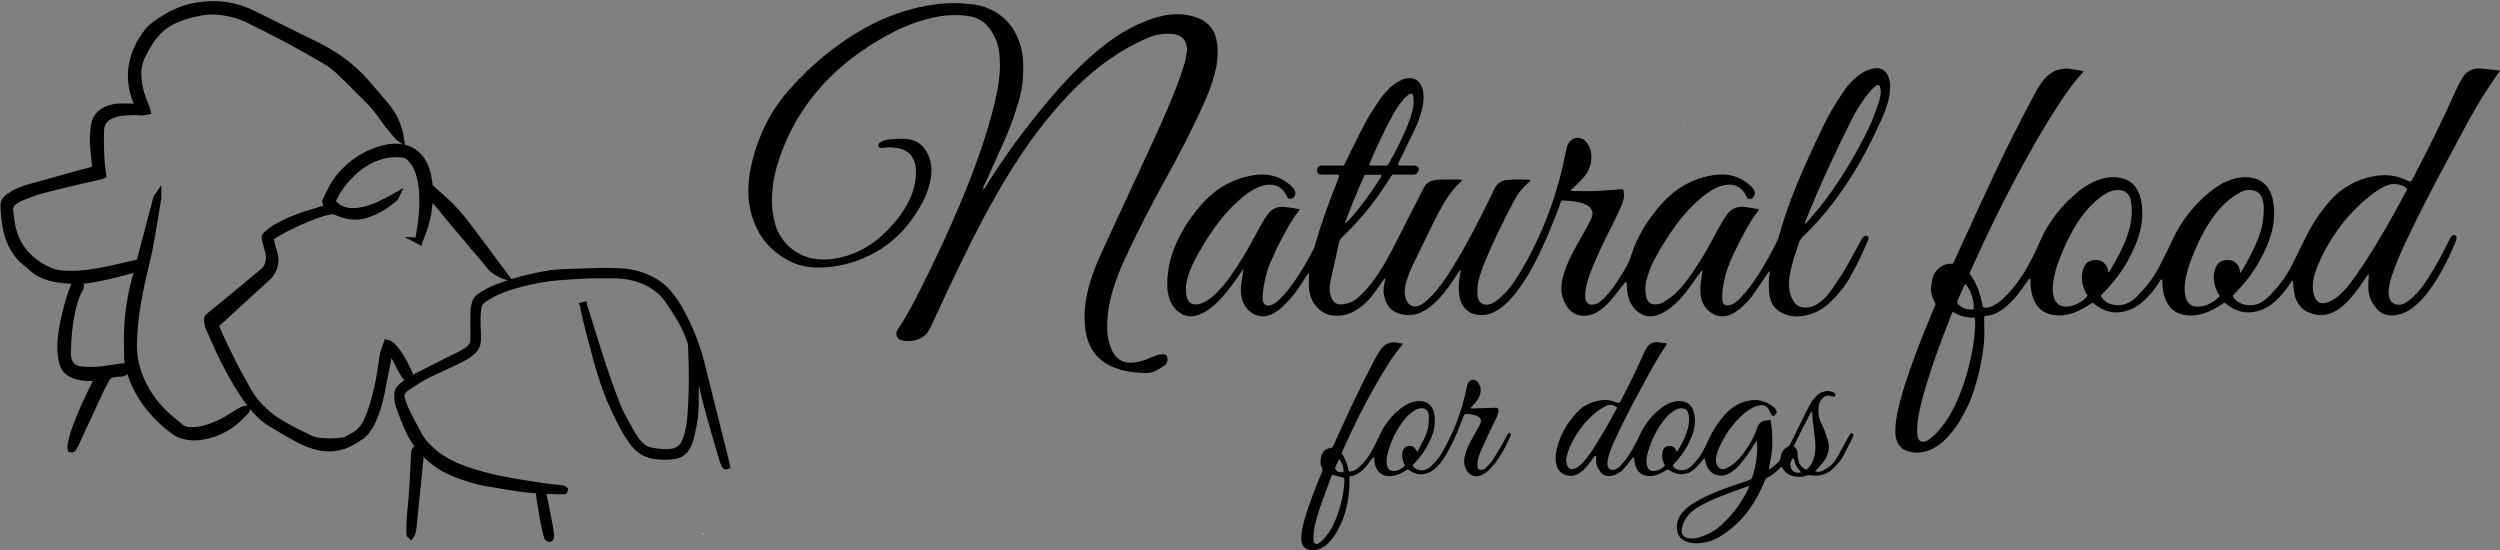
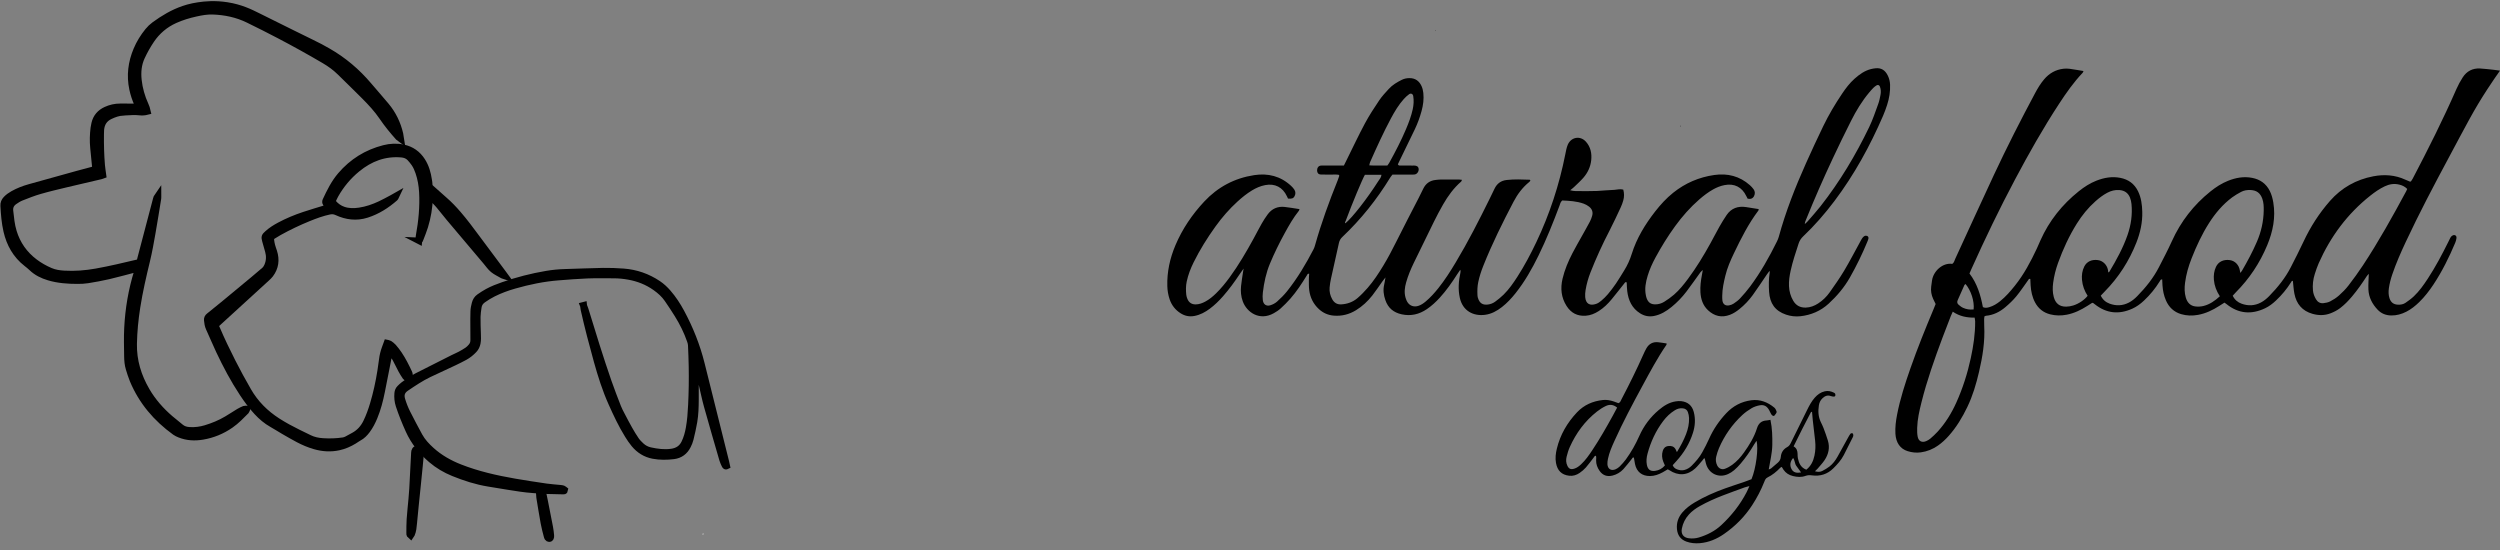
<svg xmlns="http://www.w3.org/2000/svg" version="1.1" id="Layer_1_xA0_Image_1_" x="0px" y="0px" viewBox="0 0 2165.8 476.69" style="enable-background:new 0 0 2165.8 476.69;" xml:space="preserve">
  <rect x="0" y="0" width="2165.8" height="476.69" fill="#808080" stroke="none" />
  <style type="text/css">
	.st0{fill-rule:evenodd;clip-rule:evenodd;stroke:#000000;stroke-width:6;stroke-miterlimit:10;}
	.st1{fill-rule:evenodd;clip-rule:evenodd;}
	.st2{fill-rule:evenodd;clip-rule:evenodd;fill:#FFFFFF;}
</style>
  <g>
    <path class="st0" d="M196.53,4.9c12,1.86,20.32,6.04,26.96,9.35c52.67,26.28,49.34,24,60.48,30.37   c13.49,7.71,25.17,17.61,35.21,29.47c5,5.91,10.16,11.7,15.12,17.65c5.96,7.14,9.91,15.31,12.02,24.36c0.26,1.13,0.38,2.3,0.65,4   c-0.82-0.61-1.26-0.84-1.57-1.18c-5.01-5.62-9.8-11.42-14.03-17.67c-4.48-6.62-9.94-12.44-15.54-18.09   c-6.89-6.95-13.96-13.73-20.92-20.61c-4.16-4.11-8.83-7.5-13.87-10.46c-12.79-7.52-25.77-14.71-38.91-21.59   c-8.95-4.69-17.96-9.25-27.05-13.67c-9.71-4.72-20.07-6.89-30.85-7.25c-5-0.17-9.84,0.73-14.68,1.8   c-6.21,1.38-12.26,3.19-18.07,5.81c-8.55,3.87-15.44,9.68-20.68,17.46c-3.13,4.65-5.86,9.53-8.22,14.6   c-2.99,6.42-3.59,13.23-2.85,20.19c0.81,7.54,2.88,14.75,6.03,21.65c0.76,1.66,1.36,3.37,1.79,5.36c-2.2,0.57-4.37,0.73-6.41,0.49   c-4.2-0.49-8.36-0.15-12.54,0.06c-0.64,0.03-1.28,0.19-1.92,0.2c-4.08,0.06-7.77,1.47-11.4,3.17c-5.08,2.38-7.59,6.47-8.09,11.91   c-0.13,1.39-0.11,2.79-0.13,4.19c-0.1,8.93,0.12,17.86,0.87,26.76c0.23,2.77,0.71,5.52,1.11,8.47c-0.55,0.2-1.11,0.46-1.69,0.6   c-9.94,2.33-19.89,4.6-29.81,6.98c-7.73,1.86-15.48,3.66-23.11,5.87c-5.46,1.58-10.77,3.68-16.06,5.77   c-2.17,0.86-4.21,2.16-6.13,3.51c-2.83,2-4.17,4.72-3.77,8.35c0.68,6.09,1.23,12.18,3.04,18.09c3.29,10.75,9.41,19.47,18.36,26.24   c4.22,3.2,8.81,5.78,13.66,7.87c3.8,1.64,7.84,2.23,11.94,2.47c9.39,0.56,18.69-0.17,27.94-1.82c12.06-2.16,23.97-5.02,35.89-7.83   c0.52-0.12,1.02-0.3,1.58-0.47c0.71-1.14,0.86-2.43,1.19-3.66c4.49-17.04,8.96-34.08,13.44-51.12c0.24-0.92,0.56-1.81,1.18-2.69   c0,0.65,0.09,1.32-0.01,1.95c-1.64,10.08-3.22,20.17-5,30.22c-1.41,7.93-2.8,15.89-4.7,23.71c-3.24,13.36-6.34,26.75-8.46,40.34   c-1.64,10.53-2.69,21.11-2.89,31.78c-0.28,14.74,3.88,28.21,11.24,40.81c5.37,9.2,12.33,17.07,20.36,24.02   c2.93,2.53,6.05,4.83,8.98,7.37c2.33,2.02,5.03,2.76,8,2.93c4.77,0.28,9.43-0.3,14.01-1.69c6.4-1.94,12.55-4.47,18.31-7.88   c3.61-2.13,7.1-4.47,10.69-6.63c1.46-0.88,3.05-1.56,4.61-2.24c0.42-0.18,0.99-0.03,1.79-0.03c-0.25,0.66-0.29,1.12-0.53,1.37   c-4.24,4.28-8.39,8.64-13.38,12.1c-7.37,5.12-15.46,8.45-24.27,9.93c-6.67,1.12-13.3,0.83-19.68-1.74   c-1.39-0.56-2.79-1.2-3.99-2.06c-16.21-11.72-28.78-26.42-36.5-45.01c-1.32-3.17-2.29-6.48-3.32-9.76   c-1.07-3.42-1.34-6.98-1.4-10.52c-0.12-8.17-0.36-16.37,0.05-24.52c0.82-16.59,3.57-32.9,8.51-48.79c0.22-0.72,0.46-1.43,0.67-2.15   c0.05-0.19,0.01-0.41,0.01-0.66c-0.57-0.59-1.17-0.12-1.75,0.03c-8.01,2.08-15.98,4.31-24.03,6.2c-5.96,1.4-12,2.45-18.04,3.44   c-2.85,0.47-5.79,0.58-8.69,0.58c-8.41,0.01-16.76-0.57-24.89-2.98c-5.53-1.64-10.61-4.1-14.82-8.17   c-1.39-1.34-2.91-2.56-4.44-3.75c-9.23-7.2-14.58-16.77-17.17-28.03c-1.64-7.16-2.21-14.44-2.61-21.75   c-0.12-2.22,0.62-3.98,2.09-5.54c1.71-1.82,3.74-3.23,5.9-4.45c4.52-2.56,9.33-4.39,14.31-5.79c13.86-3.9,27.73-7.74,41.6-11.57   c4.45-1.23,8.93-2.38,13.39-3.58c0.71-0.19,1.4-0.45,2.15-0.7c0-0.75,0.05-1.37-0.01-1.99c-0.53-5.56-1.1-11.13-1.64-16.69   c-0.55-5.7-0.4-11.39,0.31-17.07c0.16-1.28,0.44-2.54,0.72-3.8c1.26-5.55,4.64-9.35,9.74-11.7c3.86-1.78,7.93-2.68,12.19-2.68   c4.41,0,8.82,0.02,13.23,0.03c0.85,0,1.7,0,2.47,0c0.55-1.12-0.13-1.84-0.47-2.57c-1.93-4.22-3.39-8.59-4.35-13.13   c-2.47-11.64-1.04-22.88,3.55-33.77c2.48-5.89,5.8-11.27,9.83-16.22c1.64-2.01,3.48-3.78,5.58-5.32   c7.77-5.67,15.95-10.55,25.1-13.69c1.29-0.44,2.58-0.85,3.89-1.21c2.96-0.82,5.74-1.38,8.94-1.86l0,0l0,0   C177.67,4.06,186.34,3.32,196.53,4.9z" />
    <path class="st0" d="M362.81,208.33c0.13-1.27,0.18-2.56,0.41-3.82c2.3-12.63,3.58-25.34,2.85-38.19   c-0.33-5.82-1.31-11.53-3.2-17.06c-0.94-2.76-2.06-5.44-3.73-7.83c-1.16-1.67-2.46-3.26-3.86-4.74c-2-2.1-4.51-3.04-7.47-3.3   c-14.67-1.25-27.28,3.6-38.46,12.75c-7.74,6.33-14.05,13.9-18.98,22.61c-0.79,1.4-1.43,2.89-2.14,4.33   c-0.54,1.1-0.34,2.02,0.46,2.95c2.37,2.75,5.21,4.77,8.65,5.96c4.6,1.59,9.3,1.55,14.03,0.86c6.33-0.92,12.31-3.02,18.07-5.71   c3.5-1.63,6.87-3.54,10.3-5.34c0.84-0.44,1.65-0.93,2.97-1.68c-0.34,0.71-0.38,0.98-0.55,1.12c-7.26,6.38-15.26,11.5-24.55,14.46   c-8.88,2.83-17.44,1.69-25.71-2.13c-2.2-1.02-4.23-1.21-6.52-0.73c-6.34,1.35-12.38,3.56-18.35,6c-8.66,3.54-17.1,7.56-25.28,12.1   c-1.78,0.99-3.47,2.16-5.25,3.16c-1.64,0.92-2.2,2.34-2,4.06c0.18,1.6,0.48,3.19,0.89,4.74c0.47,1.76,1.13,3.47,1.68,5.21   c2.25,7.03,1.4,13.59-3.09,19.54c-0.9,1.19-2.03,2.22-3.14,3.24c-13.89,12.71-27.79,25.4-41.69,38.11   c-0.87,0.79-1.71,1.61-2.56,2.42c-0.1,1.34,0.59,2.35,1.04,3.41c4.11,9.7,8.71,19.18,13.46,28.58c4.31,8.54,8.92,16.92,13.69,25.22   c6.31,10.98,14.96,19.6,25.54,26.41c5.71,3.67,11.66,6.88,17.74,9.87c3.28,1.61,6.57,3.19,9.85,4.81   c3.73,1.85,7.73,2.63,11.82,2.89c5.92,0.37,11.83,0.2,17.7-0.69c1.04-0.16,2.08-0.54,3.02-1.01c2.11-1.06,4.16-2.24,6.23-3.38   c4.87-2.69,8.4-6.63,10.83-11.6c2.47-5.03,4.35-10.29,5.96-15.65c2.85-9.48,4.94-19.14,6.48-28.91c0.52-3.29,1.02-6.59,1.41-9.89   c0.41-3.44,1.25-6.75,2.45-9.99c0.48-1.3,0.96-2.6,1.5-4.08c0.63,0.14,1.33,0.11,1.78,0.43c1.23,0.85,2.51,1.72,3.48,2.83   c1.76,2.02,3.42,4.15,4.91,6.38c3.3,4.92,5.96,10.2,8.47,15.56c0.27,0.58,0.61,1.19,0.65,1.8c0.04,0.6-0.12,1.3-0.42,1.81   c-0.63,1.06-2,1.13-2.68,0.12c-1.25-1.87-2.48-3.77-3.54-5.75c-1.78-3.31-3.35-6.74-5.15-10.04c-0.92-1.69-2.11-3.24-3.27-4.78   c-0.42-0.56-1.1-0.92-1.82-1.5c-0.28,0.55-0.56,0.89-0.64,1.27c-2.21,11.17-4.39,22.35-6.61,33.52c-1.51,7.6-3.44,15.08-6.42,22.26   c-1.66,3.98-3.6,7.81-6.19,11.28c-1.95,2.61-4.16,4.91-7.09,6.46c-1.42,0.75-2.7,1.77-4.08,2.6c-4.16,2.53-8.57,4.48-13.35,5.5   c-6.98,1.49-13.89,1.03-20.72-0.96c-4.87-1.42-9.53-3.38-13.99-5.74c-4.27-2.27-8.47-4.68-12.65-7.1   c-3.44-1.99-6.78-4.18-10.25-6.12c-4.94-2.77-9.16-6.38-12.99-10.51c-4.62-4.99-8.63-10.44-12.37-16.1   c-7.79-11.77-14.38-24.21-20.39-36.96c-3.02-6.41-5.72-12.98-8.69-19.42c-1.02-2.21-1.32-4.5-1.56-6.84   c-0.14-1.39,0.29-2.45,1.44-3.36c4.13-3.27,8.22-6.61,12.28-9.96c8.8-7.26,17.58-14.53,26.35-21.82c3.14-2.61,6.24-5.27,9.34-7.93   c1.25-1.07,2.09-2.44,2.74-3.94c1.81-4.22,1.97-8.54,0.74-12.93c-0.84-3-1.77-5.97-2.54-8.99c-0.85-3.36-0.74-3.57,1.78-5.88   c3.11-2.86,6.68-5.06,10.38-7.06c6.83-3.68,13.99-6.61,21.34-9.07c6.21-2.07,12.51-3.9,18.77-5.83c0.91-0.28,1.81-0.55,2.87-0.87   c-0.98-1.34-1.87-2.53-2.72-3.76c-0.46-0.66-0.5-1.38-0.14-2.14c3.59-7.71,7.33-15.33,12.92-21.86   c10.02-11.72,22.52-19.48,37.44-23.3c5.48-1.4,11.04-1.68,16.62-0.49c6.99,1.49,12.36,5.3,16.2,11.3   c3.2,4.99,4.77,10.54,5.64,16.33c0.21,1.38,0.49,2.77,0.5,4.16c0.01,1.46,0.71,2.37,1.73,3.27c3.79,3.34,7.5,6.79,11.33,10.08   c4.34,3.73,8.24,7.87,11.97,12.18c5.56,6.44,10.64,13.25,15.69,20.08c7.61,10.29,15.3,20.52,22.95,30.78   c0.5,0.67,0.99,1.35,1.82,2.48c-0.88-0.29-1.25-0.4-1.62-0.53c-0.1-0.03-0.18-0.11-0.28-0.16c-2.68-1.58-5.61-2.88-7.98-4.84   c-2.28-1.89-4.01-4.46-5.95-6.76c-10.7-12.65-21.4-25.29-32.06-37.97c-2.98-3.54-5.81-7.2-8.75-10.77   c-1.02-1.24-2.18-2.36-3.27-3.55c-1.58-1.73-3.16-3.48-4.85-5.33c-0.68,0.72-0.44,1.61-0.46,2.38c-0.17,8.44-1.61,16.69-4.07,24.74   c-1.13,3.69-2.61,7.27-4,10.88c-0.2,0.52-0.29,1.31-1.17,1.31L362.81,208.33z" />
    <path class="st0" d="M505.47,264.66c0.46,1.18,0.99,2.34,1.36,3.55c6.43,20.95,12.83,41.91,20.03,62.61   c2.58,7.4,5.42,14.72,8.26,22.02c0.93,2.39,2.17,4.67,3.36,6.96c2.09,4,4.17,8.01,6.4,11.94c1.85,3.27,3.78,6.51,5.91,9.6   c1.27,1.84,2.9,3.47,4.54,5c2.23,2.08,4.9,3.5,7.9,4.16c6.12,1.34,12.28,2.14,18.56,1.26c5.15-0.72,9.04-3.15,11.37-7.93   c2-4.1,3.18-8.44,3.98-12.89c1.18-6.57,1.66-13.22,1.98-19.89c0.55-11.18,0.73-22.36,0.52-33.55c-0.11-6.13-0.34-12.26-0.62-18.38   c-0.06-1.37-0.43-2.76-0.89-4.06c-2.76-7.96-6.49-15.46-10.91-22.6c-2.83-4.57-5.81-9.05-8.86-13.47   c-2.77-4.03-6.39-7.25-10.36-10.07c-7.04-5.01-14.87-8.1-23.35-9.61c-4.24-0.76-8.52-1.19-12.83-1.2   c-7.64-0.02-15.28-0.18-22.91,0.11c-8.38,0.32-16.74,1.01-25.1,1.66c-13.01,1-25.73,3.65-38.26,7.23c-6.31,1.8-12.46,4.06-18.34,7   c-3.08,1.54-5.99,3.35-8.82,5.33c-2.36,1.65-3.8,3.79-4.19,6.59c-0.39,2.76-0.85,5.54-0.89,8.32c-0.07,4.94,0.13,9.89,0.29,14.84   c0.08,2.69,0.26,5.36-0.29,8.03c-0.45,2.18-1.33,4.05-2.85,5.67c-2.31,2.45-4.88,4.56-7.83,6.17c-3.02,1.64-6.1,3.18-9.2,4.65   c-7.29,3.44-14.64,6.75-21.9,10.24c-7,3.36-13.42,7.7-19.84,12.04c-3.84,2.59-4.97,5.95-3.62,10.39c1.22,4.01,2.74,7.93,4.65,11.66   c3.44,6.69,6.86,13.4,10.52,19.97c2.64,4.73,6.36,8.66,10.37,12.28c7.28,6.56,15.64,11.28,24.74,14.86   c15.38,6.05,31.4,9.65,47.61,12.47c9.1,1.58,18.24,2.96,27.38,4.29c3.93,0.57,7.91,0.79,11.87,1.2c0.85,0.09,1.73,0.17,2.53,0.44   c0.54,0.18,0.97,0.7,1.35,0.99c-0.14,0.89-0.69,0.72-1.04,0.72c-5.16-0.1-10.32-0.17-15.48-0.37c-3.54-0.14-7.08-0.48-10.62-0.73   c-7.3-0.5-14.52-1.68-21.73-2.84c-5.62-0.9-11.24-1.85-16.86-2.76c-10.56-1.71-20.66-4.97-30.54-8.99   c-6.92-2.82-13.31-6.56-19-11.42c-8.28-7.07-14.98-15.37-19.5-25.36c-3.19-7.06-6.1-14.22-8.52-21.57   c-1.13-3.43-1.43-6.92-1.13-10.5c0.14-1.7,0.73-3.13,1.93-4.3c1-0.97,2-1.97,3.11-2.81c3.69-2.79,7.48-5.43,11.63-7.52   c10.46-5.27,20.91-10.57,31.37-15.84c2.01-1.01,4.12-1.86,6.1-2.92c2.17-1.17,4.32-2.41,6.35-3.8c1.22-0.84,2.27-1.97,3.26-3.1   c1.47-1.67,2.13-3.63,2.09-5.92c-0.1-6.02-0.07-12.05-0.07-18.07c0-2.15,0.1-4.3,0.11-6.45c0.01-2.39,0.54-4.67,1.13-6.98   s1.74-4.2,3.65-5.52c2.29-1.59,4.63-3.13,7.07-4.46c4.35-2.37,8.97-4.15,13.64-5.77c12.2-4.24,24.68-7.46,37.41-9.61   c5.4-0.91,10.86-1.45,16.36-1.58c10.86-0.27,21.71-0.82,32.58-0.99c5.91-0.09,11.84,0.14,17.73,0.58   c10.82,0.81,20.78,4.28,29.83,10.32c3.24,2.17,6.06,4.81,8.61,7.75c4.47,5.14,8.17,10.81,11.39,16.79   c7.68,14.25,13.64,29.17,17.55,44.91c7.01,28.26,14.1,56.49,21.15,84.74c0.28,1.13,0.51,2.28,0.76,3.43   c-0.79,0.4-1.07-0.17-1.25-0.56c-0.71-1.55-1.52-3.09-1.99-4.73c-4.52-15.58-9.07-31.15-13.42-46.78   c-1.76-6.31-3.03-12.74-4.56-19.12c-1.5-6.27-3.04-12.53-4.58-18.79c-0.2-0.8-0.48-1.57-1.16-2.3c-0.04,0.79-0.11,1.58-0.11,2.37   c-0.01,10.86,0.03,21.73-0.01,32.59c-0.02,6.35-0.22,12.71-1.27,18.98c-0.85,5.08-2.04,10.11-3.25,15.11   c-0.48,1.96-1.3,3.87-2.2,5.69c-2.47,4.98-6.55,8.04-12.03,8.71c-5.87,0.71-11.79,0.81-17.67-0.3c-6.63-1.25-12-4.63-16.27-9.73   c-2.06-2.46-3.86-5.18-5.55-7.91c-5.46-8.78-9.82-18.13-14.05-27.55c-5.3-11.8-9.18-24.08-12.64-36.51   c-4.13-14.8-8-29.66-11.38-44.65c-0.26-1.14-0.3-2.33-0.44-3.49L505.47,264.66z" />
-     <path class="st0" d="M61.56,389c-0.38-1.39-0.15-2.74,0.08-4.09c0.96-5.53,2.71-10.83,4.67-16.07c4.92-13.21,10.99-25.91,17.3-38.5   c0.48-0.96,0.95-1.93,1.41-2.9c0.04-0.08-0.04-0.21-0.1-0.54c-0.42-0.02-0.91-0.1-1.39-0.05c-5.5,0.5-10.96,0.39-16.33-1.03   c-1.55-0.41-3.08-0.97-4.53-1.64c-4.12-1.89-6.93-4.94-8.22-9.38c-1.46-5.02-1.83-10.14-1.73-15.32c0.19-9.74,2-19.23,4.36-28.63   c1.91-7.61,4.03-15.16,6.93-22.46c0.39-0.98,0.82-1.95,1.28-3.03c1.03,0.1,1.88,0.09,2.69,0.28c1.49,0.35,2.14,1.49,1.74,2.91   c-0.11,0.41-0.32,0.8-0.53,1.17c-3.56,6.36-5.58,13.26-7.09,20.31c-2.48,11.61-3.43,23.39-3.71,35.23   c-0.06,2.49,0.18,4.95,1.06,7.3c1.6,4.28,4.6,6.9,9.18,7.6c6.32,0.97,12.67,0.89,18.99,0.22c5.87-0.63,11.69-1.68,17.54-2.57   c2.05-0.31,3.71,0.38,3.95,1.74c0.24,1.32-1.06,3-2.81,3.46c-0.82,0.21-1.71,0.15-2.56,0.25c-1.92,0.21-3.86,0.33-5.75,0.68   c-2.66,0.5-4.78,1.89-6.08,4.34c-1.61,3.04-3.35,6.02-4.8,9.13c-7.16,15.39-14.25,30.82-21.38,46.23   c-0.72,1.55-1.57,3.05-2.42,4.54C62.96,388.74,62.45,389.17,61.56,389z" />
    <path class="st0" d="M355.73,463.84c-0.86-0.72-0.7-1.52-0.69-2.21c0.04-3.86-0.02-7.74,0.24-11.59c0.41-6,1.08-11.97,1.61-17.96   c0.26-2.89,0.52-5.78,0.67-8.67c0.53-9.86,1.02-19.73,1.53-29.6c0.05-0.96,0.06-1.94,0.25-2.88c0.3-1.42,1.79-2.47,3.44-1.06   c1.08,0.93,1.58,1.91,1.43,3.35c-0.36,3.42-0.62,6.84-0.96,10.26c-0.58,5.88-1.17,11.75-1.77,17.62   c-0.54,5.34-1.11,10.68-1.65,16.02c-0.53,5.34-1.05,10.68-1.56,16.03c-0.31,3.31-0.55,6.64-1.9,9.74   C356.24,463.22,355.97,463.49,355.73,463.84z" />
    <path class="st0" d="M467.4,427.86c1.17,0,1.98,0,2.95,0c0.49,2.39,0.98,4.67,1.44,6.96c1.45,7.35,2.93,14.7,4.32,22.07   c0.44,2.31,0.72,4.66,0.92,7c0.15,1.77-0.35,2.63-1.19,2.59c-1.25-0.06-1.54-1.15-1.76-2.01c-0.97-3.73-1.98-7.46-2.68-11.24   c-1.38-7.48-2.56-14.99-3.8-22.5C467.46,429.91,467.48,429.06,467.4,427.86z" />
  </g>
-   <path class="st1" d="M1456.27,109.88c-0.22-0.21-0.46-0.4-0.64-0.64c-0.08-0.1-0.04-0.3-0.05-0.45c0.15,0.09,0.38,0.16,0.42,0.28  c0.1,0.29,0.1,0.61,0.14,0.92C1456.15,110,1456.27,109.88,1456.27,109.88z" />
+   <path class="st1" d="M1456.27,109.88c-0.22-0.21-0.46-0.4-0.64-0.64c-0.08-0.1-0.04-0.3-0.05-0.45c0.15,0.09,0.38,0.16,0.42,0.28  c0.1,0.29,0.1,0.61,0.14,0.92C1456.15,110,1456.27,109.88,1456.27,109.88" />
  <path class="st1" d="M1243.91,26.15c-0.02,0.26-0.03,0.51-0.05,0.77c-0.76-0.42-0.12-0.51,0.16-0.68  C1244.01,26.23,1243.91,26.15,1243.91,26.15z" />
  <path class="st2" d="M609.43,462.07c-0.09,0.42-0.18,0.83-0.27,1.24c-0.1-0.03-0.28-0.02-0.3-0.08c-0.24-0.64-0.3-1.19,0.68-1.07  L609.43,462.07z" />
  <g>
    <path class="st1" d="M2165.8,61.19c-2.71,3.83-6.6,9.42-11.08,16.3c-11.79,18.07-17.91,30.37-33.21,58.89   c-13,24.23-25.81,48.55-37.47,73.46c-4.27,9.12-8.31,18.34-11.56,27.88c-1.34,3.95-2.39,7.96-2.96,12.08   c-0.4,2.88-0.37,5.74,0.54,8.54c1.2,3.68,3.57,5.48,7.44,5.6c2.29,0.08,4.54-0.3,6.42-1.6c2.49-1.72,4.98-3.5,7.17-5.57   c4.79-4.53,8.57-9.91,12.17-15.4c6.68-10.17,12.34-20.92,17.75-31.8c0.57-1.14,1.11-2.31,1.71-3.43c0.3-0.55,0.64-1.14,1.12-1.53   c0.88-0.71,1.93-1.3,3.08-0.81c1.26,0.54,1.29,1.79,1.11,2.89c-0.2,1.25-0.55,2.5-1.04,3.66c-5.28,12.54-11.3,24.71-18.82,36.09   c-3.62,5.48-7.63,10.66-12.35,15.27c-3.34,3.26-6.95,6.16-11.11,8.29c-4.18,2.14-8.59,3.4-13.35,3.28   c-4.56-0.11-8.47-1.7-11.57-4.98c-4.64-4.9-7.7-10.67-7.99-17.51c-0.19-4.45,0.2-8.92,0.33-13.58c-0.6,0.69-1.34,1.35-1.85,2.16   c-3.91,6.05-8.02,11.95-12.67,17.46c-3.1,3.67-6.42,7.13-10.26,10.05c-2.57,1.95-5.37,3.39-8.39,4.55   c-5.16,1.98-10.32,1.92-15.53,0.46c-8.93-2.5-14.01-8.59-15.76-17.5c-0.7-3.59-0.88-7.28-1.3-11c-0.95-0.42-1.22,0.53-1.59,1.11   c-3.68,5.85-8.05,11.13-13.09,15.87c-2.82,2.65-5.84,4.98-9.34,6.65c-11.95,5.7-23.19,4.79-33.6-3.68   c-0.48-0.39-1.01-0.71-1.67-1.18c-1.53,0.97-3,1.89-4.46,2.83c-5.7,3.66-11.71,6.56-18.43,7.78c-4.95,0.9-9.89,0.8-14.72-0.65   c-6.2-1.87-10.5-5.95-13.07-11.84c-1.81-4.14-2.7-8.52-3.01-13.02c-0.12-1.74-0.16-3.48-0.24-5.2c-1.42-0.21-1.67,0.89-2.13,1.64   c-3.81,6.16-8.34,11.7-13.61,16.67c-3.06,2.88-6.38,5.34-10.2,7.06c-11.54,5.19-22.36,4.13-32.37-3.79   c-0.5-0.39-1.01-0.78-1.53-1.15c-0.12-0.08-0.3-0.06-0.82-0.15c-1.23,0.78-2.69,1.71-4.16,2.64c-5.57,3.54-11.41,6.42-17.96,7.66   c-4.79,0.91-9.53,0.88-14.25-0.32c-5.92-1.51-10.29-4.99-13.14-10.36c-2.44-4.6-3.49-9.59-3.83-14.74   c-0.13-1.88-0.18-3.76-0.26-5.58c-1.31-0.39-1.52,0.56-1.95,1.16c-3.38,4.66-6.54,9.49-10.2,13.92c-2.84,3.43-6.12,6.54-9.53,9.42   c-4.84,4.09-10.39,6.86-16.85,7.42c-0.3,0.03-0.58,0.22-1.18,0.46c-0.09,0.75-0.29,1.65-0.3,2.56c-0.03,1.92-0.02,3.84,0.08,5.76   c0.71,13.55-1.44,26.76-4.52,39.89c-2.45,10.46-5.47,20.7-10.14,30.4c-4.32,8.97-9.41,17.45-16.06,24.92   c-2.77,3.12-5.81,5.95-9.22,8.36c-4.52,3.2-9.49,5.21-14.99,5.97c-3.89,0.54-7.69,0.11-11.38-1.03c-6.48-2-10.15-7.33-10.62-15   c-0.34-5.63,0.38-11.17,1.45-16.68c2.65-13.69,6.94-26.9,11.53-40.03c6.07-17.35,12.95-34.38,20.07-51.33   c0.62-1.46,1.19-2.95,1.79-4.44c-0.75-1.55-1.46-2.97-2.13-4.41c-1.58-3.42-2.2-7-1.72-10.75c0.22-1.75,0.48-3.49,0.72-5.23   c1.17-8.26,9.4-15.61,17.55-14.38c1.57-1.04,1.87-2.88,2.59-4.45c11.17-24.23,22.21-48.53,33.51-72.71   c11.23-24.04,23.29-47.67,35.81-71.07c2.19-4.09,4.62-8.04,7.62-11.61c4.42-5.25,9.98-8.43,16.81-9.22   c1.73-0.2,3.52-0.19,5.24,0.04c3.94,0.53,7.85,1.26,12.08,1.95c-0.26,0.57-0.39,1.19-0.76,1.59c-7.76,8.14-14.17,17.32-20.31,26.69   c-13.86,21.15-26.26,43.15-38.12,65.46c-13.58,25.55-26.12,51.62-37.99,78c-0.52,1.15-1,2.32-1.58,3.66   c6.64,8.64,9.64,18.7,11.62,29.13c2.03,0.96,3.89,0.53,5.72-0.02c3.42-1.04,6.4-2.87,9.17-5.09c4.91-3.93,8.99-8.65,12.88-13.53   c7.83-9.81,13.67-20.82,18.97-32.14c1.08-2.31,2.06-4.68,3.1-7.01c7.57-17,18.85-31.1,33.35-42.68c4.64-3.71,9.62-6.91,15.17-9.09   c6.65-2.6,13.47-3.84,20.66-2.44c7.11,1.39,12.26,5.18,15.42,11.67c2.72,5.59,3.47,11.62,3.63,17.72   c0.25,9.24-1.71,18.11-5.09,26.67c-6.29,15.97-15.39,30.14-27.44,42.4c-1.11,1.13-2.19,2.29-3.42,3.58   c1.67,3.47,4.23,5.69,7.64,6.94c5.69,2.09,11.28,1.89,16.71-0.92c2.73-1.41,5.06-3.36,7.2-5.53c7.44-7.57,14.04-15.77,18.9-25.25   c3.79-7.39,7.68-14.75,11.1-22.31c7.72-17.1,18.86-31.47,33.47-43.19c4.63-3.72,9.58-6.95,15.12-9.17   c6.79-2.73,13.75-4.02,21.1-2.58c6.91,1.36,12,5.03,15.17,11.3c1.59,3.16,2.48,6.55,3.06,10.04c2.15,12.9-0.35,25.13-5.28,37   c-6.4,15.4-15.47,29.02-27.23,40.85c-0.89,0.89-1.7,1.86-2.66,2.9c1.67,3.45,4.26,5.67,7.68,6.9c5.69,2.06,11.29,1.84,16.71-1   c2.72-1.43,5.04-3.37,7.18-5.55c7.43-7.58,14.04-15.78,18.88-25.27c3.7-7.26,7.43-14.51,10.87-21.88   c6-12.84,13.58-24.64,22.91-35.28c10.05-11.47,22.75-18.58,37.66-21.4c9.41-1.78,18.81-1.19,27.7,2.96   c1.3,0.61,2.64,1.13,3.97,1.66c0.12,0.05,0.31-0.04,0.8-0.12c0.46-0.71,1.12-1.58,1.62-2.53c13.37-25.48,26.27-51.18,37.83-77.55   c1.53-3.49,3.39-6.89,5.46-10.09c3.47-5.39,8.56-8.06,15.02-7.71c3.82,0.21,7.63,0.7,11.45,1.09   C2161.69,60.62,2165.59,61.16,2165.8,61.19z M1923.1,256.67c-3.01-4.62-4.72-9.21-5.16-14.25c-0.34-3.89,0.15-7.69,1.8-11.22   c2.1-4.51,6.61-6.62,12.02-5.86c4.45,0.62,7.86,4.14,8.67,8.94c0.09,0.54,0.18,1.09,0.36,2.16c0.74-0.93,1.19-1.37,1.49-1.89   c4.76-8.14,9.18-16.45,12.92-25.11c3.71-8.6,5.74-17.58,5.91-26.96c0.06-3.52-0.03-7.03-1.25-10.4c-1.77-4.87-4.93-7.19-10.02-7.45   c-2.93-0.15-5.78,0.24-8.36,1.63c-2.66,1.44-5.32,2.94-7.74,4.74c-8.16,6.1-14.62,13.78-20.07,22.34   c-6.1,9.6-10.87,19.88-15.03,30.44c-2.7,6.85-4.74,13.88-5.69,21.21c-0.57,4.33-0.56,8.62,0.67,12.83c1.21,4.14,3.8,7.12,8.25,7.66   c2.33,0.28,4.83,0.15,7.1-0.42C1914.34,263.71,1918.78,260.63,1923.1,256.67z M1826.44,236.04c0.51-0.35,0.85-0.46,1-0.7   c6.08-10.14,11.77-20.49,15.67-31.7c3.03-8.69,4.32-17.67,3.44-26.87c-0.18-1.88-0.61-3.81-1.3-5.56   c-1.63-4.08-4.75-6.23-9.17-6.57c-3.8-0.29-7.28,0.63-10.59,2.4c-3.68,1.97-6.97,4.5-10.09,7.26   c-6.39,5.66-11.71,12.21-16.22,19.43c-6.7,10.74-11.97,22.17-16.26,34.07c-2.01,5.57-3.45,11.29-4.23,17.16   c-0.55,4.15-0.57,8.28,0.53,12.36c1.5,5.56,5.02,8.41,10.72,8.33c2.04-0.03,4.14-0.39,6.09-0.99c4.88-1.49,9.97-5.02,12.52-8.4   c-2.73-4.18-4.44-8.78-4.89-13.81c-0.36-4.05,0.16-8,2.02-11.64c2.17-4.26,6.48-6.19,11.76-5.49c4.25,0.56,7.78,3.97,8.7,8.42   C1826.29,234.45,1826.34,235.18,1826.44,236.04z M2085.42,163.68c-2.13-2.19-4.45-3.15-6.97-3.77c-4.4-1.09-8.54-0.38-12.57,1.54   c-4.51,2.14-8.56,4.98-12.45,8.06c-19.83,15.72-34.44,35.44-44.67,58.48c-1.36,3.06-2.41,6.26-3.43,9.45   c-1.48,4.61-2,9.35-1.57,14.2c0.25,2.78,1.25,5.27,2.64,7.63c1.43,2.43,3.65,3.67,6.41,3.37c2.03-0.22,4.16-0.65,5.94-1.58   c2.67-1.39,5.28-3.05,7.52-5.05c2.97-2.65,5.83-5.51,8.26-8.66c4.39-5.69,8.61-11.53,12.57-17.52   c13.65-20.7,25.69-42.35,37.43-64.16C2084.82,165.13,2085.04,164.54,2085.42,163.68z M1691.72,270.01   c-0.74,1.66-1.31,2.78-1.76,3.95c-2.42,6.25-4.87,12.48-7.21,18.76c-6.86,18.39-13.41,36.88-18.17,55.95   c-1.82,7.28-3.49,14.6-3.7,22.15c-0.07,2.54-0.02,5.14,0.47,7.62c0.77,3.81,3.67,5.23,7.23,3.75c1.31-0.54,2.61-1.27,3.68-2.19   c2.17-1.87,4.3-3.82,6.24-5.93c6.86-7.49,12.1-16.03,16.27-25.26c5.6-12.41,9.7-25.3,12.57-38.6c2.26-10.48,3.86-21.04,3.78-31.79   c-0.01-1.05-0.28-2.1-0.45-3.26C1703.89,275.26,1697.7,274.05,1691.72,270.01z M1709.79,268.08c0.77-7.12-2.23-16.38-7-22.03   c-0.35,0.31-0.84,0.55-1.01,0.94c-1.97,4.36-3.87,8.75-5.82,13.11c-0.67,1.51-0.42,2.87,0.81,3.89c1.21,1.01,2.47,2.07,3.89,2.69   C1703.43,267.91,1706.4,268.47,1709.79,268.08z" />
-     <path class="st1" d="M851.83,163.78c1.48-0.31,1.77-1.72,2.41-2.74c16.1-25.84,34.17-50.24,53.74-73.54   c12.05-14.35,24.82-28.02,38.98-40.34c7.25-6.31,14.8-12.22,22.95-17.33c10.48-6.56,21.54-11.88,33.51-15.17   c9.9-2.72,19.83-3.35,29.83-0.57c1.23,0.34,2.45,0.74,3.65,1.17c10.81,3.86,16.3,11.8,17.59,22.96c1.06,9.2-0.15,18.18-2.55,27.05   c-2,7.42-4.71,14.58-7.81,21.62c-10.25,23.28-21.99,45.82-34.25,68.08c-12.58,22.83-24.62,45.92-35.54,69.59   c-5.3,11.49-9.72,23.29-12.57,35.64c-2.06,8.94-2.91,17.97-2.48,27.14c0.26,5.51,1.68,10.72,3.82,15.75   c3.1,7.3,9.43,12.22,19.73,10.94c4.49-0.56,8.71-1.94,12.84-3.71c2.49-1.07,5.02-2.08,7.61-2.87c1.49-0.46,3.14-0.59,4.71-0.56   c2.02,0.04,3.14,1.3,3.4,3.34c0.34,2.59-0.38,4.89-2.49,6.38c-2.47,1.74-5.12,3.23-7.8,4.64c-2.72,1.44-5.67,1.98-8.8,1.91   c-8.35-0.2-16.59-1.12-24.54-3.81c-16.6-5.61-25.45-17.45-27.6-34.59c-1.75-13.9,0.34-27.42,4.34-40.71   c2.82-9.35,6.62-18.34,10.69-27.19c12.36-26.86,24.81-53.67,37.27-80.48c9.42-20.29,18.83-40.6,26.91-61.47   c2.42-6.25,4.55-12.62,6.52-19.03c1.07-3.49,1.58-7.17,2.27-10.77c0.49-2.58-0.01-5.13-0.79-7.57c-0.91-2.85-2.75-5.02-5.47-6.39   c-2.17-1.09-4.46-1.65-6.89-1.85c-8.2-0.68-15.88,1.23-23.26,4.6c-9.9,4.54-19.43,9.74-28.42,15.9   c-14.45,9.9-27.44,21.49-39.39,34.26c-18.77,20.05-34.88,42.1-49.3,65.42c-15.5,25.04-29.1,51.12-41.92,77.6   c-9.05,18.7-17.95,37.48-26.53,56.4c-3.65,8.04-9.7,11.47-18.03,11.91c-1.59,0.08-3.2,0.05-4.79-0.06   c-0.94-0.06-1.87-0.37-2.79-0.59c-3.4-0.78-5.29-5.74-3.13-8.91c7.67-11.24,13.96-23.31,20.04-35.46   c17.83-35.6,34.5-71.71,48.21-109.13c6.87-18.77,12.85-37.81,17.15-57.35c2.31-10.5,3.74-21.09,3.33-31.87   c-0.24-6.26-1.09-12.44-3.69-18.22c-1.11-2.47-2.32-4.93-3.81-7.18c-4.86-7.31-11.58-11.73-20.41-12.86   c-10.27-1.31-20.39-0.72-30.48,1.62c-11.74,2.72-22.96,6.8-33.67,12.3c-19.9,10.22-38.21,22.7-54.21,38.4   c-22.49,22.08-38.17,48.27-47.05,78.53c-2.4,8.17-3.66,16.54-4.08,25.03c-0.4,8.2,0.5,16.31,2.66,24.23   c4.52,16.54,19.12,28.85,36.28,30.61c11.56,1.19,22.58-1.13,33.21-5.55c10.95-4.56,20.25-11.53,28.43-20.02   c7.48-7.76,13.98-16.23,18.61-26.03c3.89-8.23,5.99-16.84,5.43-26c-0.07-1.12-0.1-2.25-0.29-3.34   c-1.48-8.61-6.87-13.88-15.58-15.26c-3.96-0.63-7.93-0.97-11.93-0.26c-0.93,0.17-1.92,0.18-2.86,0.05c-0.98-0.13-1.92-0.71-2-1.77   c-0.05-0.7,0.22-1.69,0.72-2.1c1.08-0.9,2.33-1.68,3.63-2.22c1.31-0.54,2.76-0.92,4.17-1.05c5.73-0.52,11.46-1.17,17.23-0.39   c7.33,1,12.76,4.7,16.37,11.16c4.09,7.33,4.77,15.17,3.39,23.26c-1.58,9.26-5.33,17.75-10.08,25.76   c-14.46,24.36-35.24,40.56-62.72,47.92c-8.23,2.2-16.66,3.2-25.15,3.16c-15.83-0.06-29.16-6.27-40.5-17.09   c-9.08-8.67-14.38-19.44-17.47-31.43c-0.2-0.77-0.78-3.26-1.28-6.58c-0.59-3.92-1.43-11.64,0.11-23.81   c0.43-3.43,2.64-19.58,11.35-39.13c2.11-4.74,4.48-9.39,7.12-13.94c4.58-7.91,10.01-15.23,16.07-22.07   c18.82-21.22,40.26-39.26,65.07-53.16c17.15-9.6,35.35-16.34,54.73-19.74c10.9-1.91,21.87-2.76,32.95-1.64   c4.29,0.43,8.61,0.6,12.8,1.76c18.59,5.17,30.11,17.37,35.15,35.78c2.57,9.37,2.23,18.99,1.58,28.59   c-0.82,12.12-4.87,23.4-8.78,34.73c-4.01,11.65-9.44,22.71-14.39,33.96c-3.15,7.16-6.51,14.24-9.68,21.39   c-0.62,1.4-1.8,2.73-1.24,4.49c-0.98-0.13-0.91,0.43-0.68,1.07c0.02,0.06,0.2,0.06,0.3,0.08   C851.65,164.61,851.74,164.19,851.83,163.78z" />
-     <path class="st1" d="M1133.07,475.93c-0.86-0.33-2.38-0.93-3.64-2.38c-1.47-1.7-2.05-3.98-2.12-6.61   c-0.11-4.2,0.67-8.27,1.65-12.31c3-12.3,7.61-24.05,12.24-35.79c1.17-2.97,2.35-5.95,3.67-8.85c0.84-1.85,1.19-3.49,0.15-5.45   c-1.42-2.65-1.22-5.53-0.57-8.42c1.09-4.85,3.32-7.09,8.23-8.04c0.46-0.09,0.92-0.22,1.67-0.4c0.67-1.45,1.42-3.02,2.13-4.61   c11.22-24.92,22.7-49.71,35.64-73.8c1.28-2.39,2.66-4.76,4.3-6.9c3.61-4.7,8.33-6.78,14.32-5.38c1.37,0.32,2.78,0.45,4.32,0.68   c-0.17,0.61-0.15,1.15-0.42,1.45c-6.3,7.09-11.35,15.06-16.24,23.13c-13.19,21.76-24.57,44.47-35.04,67.64   c-0.39,0.87-0.66,1.79-1.02,2.78c3.28,4.68,4.97,9.98,6.11,15.65c1.09,0,2.05,0.21,2.88-0.04c2.83-0.83,5.1-2.61,7.15-4.67   c3.64-3.63,6.91-7.57,9.39-12.08c2.38-4.33,4.71-8.72,6.73-13.23c4.25-9.54,10.3-17.63,18.46-24.14c3.92-3.13,8.17-5.6,13.22-6.42   c0.47-0.08,0.94-0.22,1.41-0.25c8.18-0.55,13.37,3.08,14.79,11.03c1.09,6.08,0.53,12.09-1.57,17.95   c-3.11,8.71-7.84,16.41-14.06,23.22c-0.96,1.05-1.92,2.11-2.98,3.27c0.48,1.75,1.68,2.76,3.14,3.4c2.07,0.9,4.23,1.42,6.53,0.91   c2.58-0.57,4.77-1.83,6.61-3.69c3.38-3.42,6.55-7.01,8.98-11.2c10.09-17.42,17.3-35.94,21.26-55.71c0.28-1.41,0.51-2.86,1.05-4.17   c1.72-4.19,6.45-4.77,9.14-1.08c1.98,2.71,2.62,5.8,1.92,9.11c-0.68,3.21-2.23,5.97-4.45,8.36c-1.3,1.4-2.57,2.83-3.93,4.33   c0.19,0.9,1.11,0.7,1.83,0.68c5.75-0.18,11.5-0.42,17.24-0.61c1.27-0.04,2.54-0.01,3.82-0.01c1.22,0.9,1.25,2.25,0.95,3.47   c-0.49,2.01-1.09,4.02-1.94,5.9c-1.64,3.64-3.55,7.16-5.24,10.78c-2.83,6.08-5.63,12.18-8.3,18.33c-0.95,2.18-1.66,4.51-2.15,6.84   c-0.38,1.85-0.43,3.81-0.32,5.71c0.12,2.01,1.71,3,3.74,2.7c1.67-0.25,3.04-1.11,4.12-2.28c1.95-2.11,3.98-4.2,5.54-6.59   c3.04-4.69,5.82-9.55,8.62-14.39c1.28-2.21,2.33-4.55,3.56-6.79c0.37-0.68,0.93-1.26,1.48-1.82c0.17-0.17,0.68-0.25,0.87-0.12   c0.35,0.23,0.8,0.64,0.8,0.97c-0.01,0.77-0.11,1.61-0.43,2.31c-4.53,9.92-9.46,19.59-17.12,27.56c-1.11,1.15-2.23,2.33-3.51,3.26   c-1.41,1.02-2.94,1.95-4.55,2.6c-4.95,2.01-9.75,0.37-12.42-4.13c-2.33-3.92-2.82-8.12-1.74-12.49c1.09-4.36,2.78-8.51,4.9-12.46   c2.12-3.94,4.37-7.81,6.53-11.73c0.77-1.4,1.59-2.8,2.15-4.28c1.02-2.69,0.22-4.63-2.33-6.01c-0.7-0.38-1.45-0.69-2.21-0.9   c-2.94-0.8-5.91-1.35-9.29-0.86c-0.51,1.18-1.13,2.45-1.62,3.76c-3.41,8.97-7.05,17.83-11.57,26.31   c-3.01,5.65-6.19,11.22-10.93,15.66c-1.51,1.41-3.09,2.84-4.87,3.84c-6.09,3.42-12.18,3.38-18.1-0.54   c-0.65-0.43-1.28-0.87-1.99-1.35c-1.37,0.8-2.6,1.52-3.82,2.25c-2.63,1.57-5.44,2.7-8.44,3.32c-8.74,1.79-15.24-2.73-16.56-11.53   c-0.21-1.4-0.28-2.82-0.41-4.18c-1.22-0.37-1.49,0.51-1.94,1.12c-1.43,1.92-2.79,3.91-4.32,5.75c-3.96,4.77-8.55,8.62-15.15,9.55   c0,2.94,0.1,5.65-0.02,8.35c-0.58,13.43-3.57,26.25-10.03,38.13c-2.07,3.8-4.51,7.36-7.56,10.47c-2.24,2.28-5.06,4.93-9.53,6.21   C1140.29,476.41,1136.79,477.36,1133.07,475.93z M1217.13,403.35c-0.64-1.62-1.33-3.05-1.78-4.56c-0.89-2.97-1-5.96,0.2-8.9   c0.94-2.32,2.69-3.44,5.17-3.57c2.24-0.12,4.09,0.55,5.39,2.44c0.52,0.75,0.97,1.54,1.73,2.77c1.97-3.78,3.74-7.16,5.49-10.54   c1.92-3.71,3.46-7.59,4.03-11.71c0.45-3.29,0.62-6.7,0.34-10c-0.33-3.99-2.94-5.81-6.92-5.59c-2.16,0.12-4,1.03-5.75,2.17   c-3.09,2.03-5.84,4.48-8.15,7.36c-7.51,9.37-12.5,19.99-15.16,31.66c-0.56,2.44-0.54,5.1-0.27,7.61c0.42,3.99,3.01,5.87,6.97,5.47   C1211.92,407.59,1214.68,405.82,1217.13,403.35z M1154.1,411.26c-0.34,0.73-0.71,1.42-0.98,2.15c-2.87,7.78-5.78,15.54-8.57,23.35   c-2.58,7.22-4.81,14.55-6.13,22.11c-0.54,3.11-0.62,6.35-0.52,9.52c0.08,2.56,2.22,3.64,4.42,2.34c1.49-0.88,2.83-2.08,4.04-3.33   c3.68-3.83,6.58-8.22,8.83-13.02c5.34-11.39,8.38-23.4,9.43-35.91c0.13-1.55-0.01-3.12-0.02-4.46   C1161.03,413.06,1157.84,412.23,1154.1,411.26z M1156.41,406c2.59,3.09,3.22,3.35,7.44,2.97c0.34-4.05-0.93-7.56-3.68-11.31   C1158.53,400.61,1157.36,403.27,1156.41,406z" />
    <path class="st1" d="M1360.28,164.82c3.44,0.96,5.99,0.65,8.5,0.73c2.4,0.07,4.8,0.03,7.2,0.01c2.56-0.02,5.12-0.01,7.68-0.13   c2.56-0.11,5.1-0.37,7.66-0.54c2.39-0.15,4.79-0.23,7.19-0.41c2.51-0.19,5-0.95,7.75-0.23c0.89,3.2,0.89,6.33-0.01,9.44   c-0.58,1.99-1.26,3.97-2.14,5.84c-3.19,6.8-6.3,13.65-9.77,20.3c-6.14,11.78-11.64,23.83-16.49,36.19   c-1.93,4.93-3.38,10-4.23,15.21c-0.33,2.04-0.51,4.16-0.33,6.2c0.55,6.07,4.33,7.57,9.42,5.85c1.62-0.55,3.16-1.6,4.47-2.73   c2.06-1.76,4.05-3.65,5.79-5.73c2.46-2.94,4.79-6,6.95-9.17c2.52-3.7,4.79-7.56,7.16-11.36c2.8-4.49,4.94-9.23,6.53-14.33   c4.24-13.6,11.58-25.57,20.28-36.75c4.64-5.95,9.7-11.49,15.6-16.22c10.48-8.39,22.44-13.52,35.68-15.4   c11.47-1.63,21.94,0.98,30.78,8.84c1.18,1.05,2.29,2.25,3.21,3.53c1.32,1.83,1.41,3.91,0.39,5.91c-1.08,2.11-2.92,2.83-5.52,2.27   c-0.35-0.67-0.81-1.48-1.21-2.31c-3.7-7.77-10.41-11.15-18.87-9.47c-3.48,0.69-6.74,1.99-9.82,3.72   c-4.34,2.44-8.28,5.45-12.03,8.71c-7.88,6.87-14.74,14.66-20.88,23.09c-6.32,8.68-11.94,17.79-17.05,27.21   c-2.75,5.07-5.12,10.31-6.79,15.84c-1.68,5.55-2.75,11.19-1.52,17.01c0.2,0.93,0.41,1.88,0.76,2.76c1.41,3.51,3.65,4.98,7.37,4.97   c2.8,0,5.44-0.8,7.75-2.24c2.97-1.86,5.86-3.9,8.5-6.19c4.61-4,8.42-8.76,12.06-13.64c7.28-9.77,13.57-20.16,19.45-30.8   c2.63-4.75,5.09-9.61,7.76-14.34c1.97-3.47,4.04-6.9,6.29-10.19c4.03-5.9,9.79-7.92,16.73-6.89c3.63,0.54,7.24,1.15,11.02,1.75   c-0.06,0.42,0.01,0.93-0.21,1.22c-8.63,11.43-15.03,24.14-21.18,36.98c-3.04,6.34-5.86,12.79-7.51,19.67   c-1.34,5.6-2.6,11.22-2.65,17.02c-0.01,1.44-0.06,2.89,0.14,4.31c0.45,3.19,2.56,4.78,5.75,4.22c1.38-0.24,2.82-0.77,3.97-1.54   c1.98-1.33,3.97-2.76,5.58-4.5c3.04-3.28,5.99-6.67,8.66-10.25c9.1-12.22,16.57-25.44,23.29-39.09c0.63-1.28,1.2-2.63,1.58-4   c6-21.95,14.31-43.05,23.59-63.78c4.83-10.79,9.82-21.52,14.96-32.17c4.73-9.8,10.3-19.15,16.38-28.17   c3.13-4.65,6.51-9.12,10.73-12.87s8.74-7.01,14.34-8.39c1.23-0.31,2.5-0.51,3.76-0.64c4.91-0.53,8.35,1.51,10.71,6.35   c1.21,2.48,1.83,5.09,1.95,7.85c0.24,5.99-0.71,11.8-2.55,17.47c-1.04,3.19-2.17,6.36-3.5,9.43   c-11.33,26.22-24.99,51.11-42.21,73.98c-8.2,10.88-17.12,21.13-27.01,30.51c-1.92,1.82-3.19,3.82-4.01,6.35   c-2.52,7.75-5.12,15.47-6.87,23.45c-0.96,4.38-1.63,8.81-1.42,13.32c0.21,4.55,1.38,8.81,3.72,12.75   c2.45,4.12,6.08,5.97,10.79,5.85c3.95-0.1,7.49-1.47,10.77-3.6c3.95-2.56,7.28-5.81,9.97-9.61c4.33-6.14,8.68-12.29,12.53-18.73   c4.75-7.95,9.01-16.2,13.48-24.33c0.69-1.26,1.31-2.57,2.11-3.75c0.52-0.78,1.22-1.55,2.03-1.98c0.6-0.33,1.59-0.36,2.24-0.11   c0.96,0.36,1.4,1.34,1.18,2.37c-0.2,0.93-0.59,1.82-0.95,2.71c-4.4,10.65-9.44,20.98-15.13,31c-4.87,8.57-11.2,16.03-18.39,22.63   c-6.86,6.3-15.24,9.91-24.59,10.9c-4.18,0.44-8.34-0.04-12.31-1.39c-9.5-3.24-14.04-9.71-14.68-19.76   c-0.36-5.58-0.37-11.19,0.53-16.76c0.05-0.3-0.05-0.63-0.14-1.47c-0.95,1.29-1.69,2.25-2.37,3.25c-4.06,5.94-7.98,11.98-12.19,17.8   c-3.29,4.54-7.17,8.6-11.55,12.14c-2.5,2.02-5.16,3.78-8.18,4.93c-7.17,2.74-13.51,1.23-19.02-3.94c-4.45-4.18-6.21-9.56-6.58-15.5   c-0.31-5.15,0.36-10.21,1.32-15.25c0.2-1.08,0.38-2.16,0.73-4.11c-1.09,1.03-1.65,1.42-2.04,1.95c-4.04,5.56-7.93,11.23-12.1,16.7   c-3.79,4.97-8.13,9.47-12.99,13.43c-4.51,3.67-9.38,6.64-15.22,7.76c-4.31,0.82-8.26,0.02-11.93-2.29   c-7.08-4.44-10.19-11.23-11.17-19.2c-0.31-2.53-0.32-5.09-0.47-7.6c-1.06-0.68-1.49,0.14-1.95,0.72   c-3.69,4.62-7.31,9.31-11.07,13.87c-3.27,3.96-6.93,7.54-11.31,10.3c-3.42,2.16-7.05,3.69-11.17,3.97   c-7.25,0.5-12.73-2.39-16.59-8.45c-4.67-7.31-5.44-15.28-3.51-23.53c1.83-7.81,4.96-15.19,8.65-22.3c2.58-4.96,5.39-9.8,8.11-14.69   c2.33-4.19,4.72-8.35,6.96-12.59c0.82-1.54,1.42-3.21,1.92-4.89c0.98-3.28-0.04-6.05-2.69-8.09c-1.37-1.05-2.96-1.94-4.59-2.53   c-6.09-2.18-12.46-2.49-18.59-2.78c-1.61,1.34-1.84,3-2.38,4.46c-5.49,14.67-11.32,29.21-18.21,43.29   c-5.64,11.51-11.94,22.62-19.96,32.68c-3.51,4.4-7.32,8.48-11.75,11.94c-4.35,3.39-9.09,5.99-14.65,6.7   c-10.07,1.29-19.3-3.35-21.81-14.75c-1.62-7.35-1.04-14.62,0.54-21.87c0.16-0.72,0.23-1.46-0.16-2.4c-0.88,1.29-1.8,2.56-2.64,3.88   c-4.56,7.16-9.42,14.1-15.16,20.38c-3.36,3.67-6.99,7.03-11.12,9.83c-6.68,4.53-13.89,6.25-21.88,4.48   c-6.96-1.55-11.68-5.38-14.06-12.27c-1.57-4.53-2.13-8.96-1-13.62c0.41-1.69,0.62-3.43,1.08-6.05c-1.26,1.63-2.02,2.55-2.71,3.52   c-2.89,4.03-5.61,8.18-8.66,12.08c-3.97,5.06-8.64,9.42-14.17,12.81c-5.91,3.62-12.29,5.24-19.23,4.68   c-4.98-0.4-9.27-2.31-12.92-5.67c-4.77-4.41-7.52-9.93-8.36-16.31c-0.39-2.99-0.29-6.06-0.32-9.09c-0.01-1.75,0.17-3.5,0.27-5.24   c-1.47-0.22-1.67,0.9-2.13,1.64c-4.3,6.94-8.74,13.79-14.14,19.93c-2.63,3-5.48,5.82-8.43,8.51c-1.76,1.6-3.81,2.92-5.89,4.1   c-12.33,7-23.45-0.7-26.94-10.25c-1.56-4.26-1.94-8.75-1.48-13.25c0.42-4.13,1.15-8.23,1.74-12.33c0.08-0.57,0.19-1.13,0.47-2.8   c-1.54,2.18-2.48,3.44-3.35,4.75c-4.43,6.67-9.12,13.13-14.42,19.16c-3.49,3.98-7.25,7.68-11.5,10.85   c-4.01,2.99-8.33,5.32-13.33,6.28c-4.32,0.82-8.26,0.03-11.93-2.29c-4.64-2.93-7.83-7.02-9.58-12.21   c-1.23-3.66-1.87-7.42-1.98-11.29c-0.36-12.37,2.25-24.16,7.03-35.47c5.98-14.14,14.51-26.67,24.96-37.86   c11.75-12.59,26.24-20.27,43.26-22.88c12.01-1.84,22.89,0.85,31.98,9.31c1.04,0.97,2.04,2.06,2.81,3.25   c1.21,1.89,1.21,3.93,0.07,5.91c-0.98,1.7-2.2,2.1-5.53,1.86c-0.31-0.64-0.66-1.35-0.99-2.06c-3.63-7.79-10.37-11.25-18.8-9.63   c-4.13,0.79-7.92,2.47-11.5,4.64c-4.53,2.76-8.62,6.08-12.53,9.64c-7.12,6.49-13.39,13.74-19.02,21.55   c-7.11,9.88-13.55,20.17-18.95,31.09c-2.63,5.32-4.75,10.82-5.99,16.64c-0.81,3.8-0.78,7.63-0.38,11.46   c0.13,1.25,0.53,2.52,1.02,3.68c1.32,3.1,3.69,4.69,7.13,4.66c2.97-0.03,5.65-1.03,8.21-2.38c3.57-1.88,6.63-4.45,9.5-7.25   c4.37-4.26,8.19-8.98,11.78-13.89c7.75-10.61,14.36-21.93,20.66-33.44c2.38-4.35,4.61-8.78,7.07-13.08   c1.58-2.77,3.32-5.47,5.22-8.03c3.63-4.89,8.62-7.04,14.66-6.37c4.26,0.47,8.48,1.23,12.85,1.89c-0.22,0.6-0.28,1.11-0.55,1.45   c-4.83,6.01-8.61,12.7-12.3,19.43c-4.69,8.55-8.99,17.3-12.75,26.31c-3.36,8.05-5.13,16.46-6.15,25.05   c-0.26,2.21-0.29,4.5-0.02,6.7c0.46,3.62,3.06,5.42,6.52,4.35c2.08-0.64,4.2-1.74,5.82-3.19c3.09-2.76,6.07-5.72,8.65-8.95   c9.02-11.29,16.34-23.67,22.99-36.46c0.58-1.12,0.97-2.36,1.31-3.58c5.36-19.1,12.17-37.7,19.58-56.09   c0.48-1.18,0.89-2.39,1.28-3.61c0.09-0.27-0.05-0.62-0.1-1.06c-2.33-0.54-4.73-0.2-7.1-0.25c-2.88-0.06-5.76,0.03-8.64-0.05   c-2.03-0.06-3.22-1.32-3.31-3.33c-0.1-2.02,0.91-4.51,3.83-4.46c4.64,0.08,9.28,0.01,13.92,0c1.74,0,3.49,0,5.47,0   c0.85-1.71,1.62-3.26,2.38-4.8c5.26-10.59,10.28-21.31,15.86-31.73c3.69-6.89,8-13.47,12.37-19.96c2.4-3.56,5.39-6.73,8.3-9.92   c3.17-3.47,7.19-5.83,11.36-7.9c2.03-1.01,4.18-1.42,6.48-1.44c5.12-0.05,8.5,2.5,10.53,6.92c0.85,1.85,1.32,3.95,1.54,5.98   c0.57,5.3-0.12,10.51-1.54,15.66c-1.49,5.41-3.39,10.67-5.8,15.72c-4.26,8.94-8.65,17.83-12.98,26.74   c-0.62,1.27-1.22,2.54-1.73,3.62c0.54,1.25,1.41,1.09,2.16,1.09c3.52,0.03,7.04,0.01,10.56,0.03c0.96,0,1.95-0.07,2.86,0.15   c0.71,0.18,1.53,0.62,1.91,1.2c1.49,2.24-0.2,5.95-2.86,6.36c-1.1,0.17-2.23,0.1-3.35,0.1c-5.28,0.01-10.55,0-15.96,0   c-0.69,0.91-1.43,1.73-2,2.66c-11.58,18.94-25.32,36.14-41.45,51.4c-1.58,1.49-2.49,3.13-2.96,5.29   c-2.21,10.31-4.61,20.58-6.87,30.88c-0.55,2.49-0.94,5.03-1.17,7.57c-0.32,3.58,0.48,6.98,2.23,10.15c1.71,3.1,4.26,4.69,7.83,4.49   c5.27-0.29,10.08-2.02,14.07-5.42c3.15-2.68,6.05-5.71,8.78-8.83c5.17-5.92,9.46-12.49,13.53-19.19c4.07-6.7,7.71-13.62,11.2-20.64   c6.33-12.74,12.96-25.33,19.45-37.99c1.38-2.7,2.72-5.43,4.04-8.16c2.21-4.56,5.82-7.09,10.85-7.58c1.43-0.14,2.87-0.34,4.3-0.35   c5.28-0.04,10.56-0.02,15.84,0c0.75,0,1.5,0.15,2.52,0.26c-0.32,0.74-0.39,1.25-0.67,1.49c-6.49,5.63-11.46,12.48-15.69,19.87   c-2.78,4.85-5.39,9.81-7.87,14.82c-5.89,11.88-11.71,23.81-17.48,35.75c-2.64,5.47-4.99,11.07-6.65,16.94   c-1.24,4.38-1.79,8.8-0.51,13.24c0.43,1.51,1.05,3.05,1.96,4.31c2.08,2.91,5.51,3.88,8.96,2.83c2.5-0.76,4.6-2.22,6.56-3.88   c4.06-3.41,7.59-7.34,10.89-11.46c5.61-7.01,10.42-14.56,15.03-22.25c10.79-17.97,20.29-36.63,29.55-55.42   c1.41-2.87,2.79-5.75,4.18-8.63c2.11-4.38,5.56-6.91,10.41-7.46c6.7-0.76,13.41-0.48,20.12-0.23c0.11,0,0.21,0.23,0.52,0.6   c-0.27,0.39-0.5,0.94-0.92,1.27c-5.83,4.7-10.24,10.58-13.68,17.14c-9.51,18.12-18.6,36.45-26.18,55.47   c-1.83,4.6-3.39,9.29-4.41,14.17c-0.76,3.65-0.88,7.29-0.7,10.97c0.04,0.8,0.09,1.62,0.3,2.38c1.52,5.42,4.63,6.63,8.79,6.11   c2.29-0.29,4.39-1.12,6.19-2.43c2.58-1.87,5.09-3.89,7.35-6.12c4.7-4.62,8.43-10.03,11.99-15.55c6.15-9.56,11.47-19.59,16.35-29.84   c11.59-24.36,19.93-49.81,25.15-76.27c0.28-1.41,0.51-2.83,0.87-4.23c0.36-1.39,0.72-2.8,1.3-4.1c2.95-6.66,10.83-7.97,15.71-2.5   c4.08,4.58,5.2,10.16,4.55,16.12c-0.63,5.74-3.04,10.78-6.78,15.09c-2.51,2.89-5.39,5.44-8.14,8.11   C1362.79,162.86,1361.89,163.5,1360.28,164.82z M1563.54,194.12c1.15-1.09,1.89-1.68,2.49-2.38c3.76-4.36,7.64-8.62,11.19-13.14   c16.64-21.21,30.4-44.24,42.09-68.49c3.11-6.45,5.37-13.32,7.84-20.06c0.93-2.53,1.45-5.23,1.97-7.89c0.46-2.38,0.36-4.78-0.5-7.09   c-0.53-1.42-1.73-1.88-3.05-1.04c-0.94,0.6-1.85,1.28-2.63,2.06c-1.24,1.24-2.39,2.58-3.52,3.92c-6.32,7.5-11.36,15.86-15.76,24.57   c-5.47,10.83-10.78,21.76-15.93,32.75c-8.14,17.35-15.84,34.91-23.02,52.68C1564.25,191.13,1563.67,192.24,1563.54,194.12z    M1201.87,143.43c0.64-0.91,1.26-1.64,1.71-2.46c5.26-9.49,10.25-19.12,14.49-29.12c2.37-5.58,4.5-11.25,5.81-17.2   c0.83-3.78,1.05-7.59,0.44-11.41c-0.3-1.9-2.03-2.74-3.56-1.63c-1.66,1.21-3.22,2.62-4.59,4.16c-4.49,5.03-7.95,10.77-11.12,16.7   c-6.62,12.39-12.43,25.17-18.11,38c-0.36,0.81-0.44,1.73-0.69,2.78c1.44,0.07,2.54,0.16,3.65,0.17   C1193.88,143.44,1197.86,143.43,1201.87,143.43z M1165.49,193.49c6.07-4.98,18.8-21.25,28.5-36.49c1.07-1.68,2.61-3.19,2.8-5.58   c-4.96,0-9.7,0-14.35,0c-2.27,3.87-10.9,24.55-16.62,39.89C1165.58,191.97,1164.84,192.65,1165.49,193.49z" />
    <path class="st1" d="M1533.77,363.7c1.59,7.43,1.71,14.6,1.61,21.78c-0.1,7.04-1.88,13.86-3.09,21.23   c1.01-0.44,1.64-0.58,2.08-0.94c1.97-1.62,3.92-3.29,5.83-4.98c1.48-1.31,2.37-2.83,2.54-4.94c0.3-3.73,2.16-6.7,5.49-8.48   c1.54-0.83,2.4-2.03,3.11-3.48c4.67-9.45,9.36-18.89,14.01-28.35c1.91-3.88,3.89-7.71,6.78-10.99c2.38-2.7,5.16-4.74,8.75-5.56   c2.81-0.65,5.38-0.04,7.88,1.2c0.42,0.21,0.92,0.53,1.07,0.92c0.21,0.54,0.27,1.24,0.12,1.79c-0.09,0.33-0.73,0.74-1.1,0.72   c-0.94-0.04-1.92-0.18-2.8-0.51c-2.99-1.11-5.31,0.08-7.36,2.08c-1.65,1.61-2.59,3.65-2.95,5.91c-0.8,4.99-0.59,9.88,1.65,14.54   c0.83,1.73,1.71,3.44,2.38,5.24c1.34,3.58,2.67,7.18,3.77,10.84c1.83,6.07,0.58,11.76-2.87,16.91c-1.77,2.63-4,4.96-6.06,7.4   c-0.58,0.69-1.28,1.28-2.28,2.25c2.59,0.71,4.61,0.65,6.46-0.33c2.1-1.11,4.2-2.31,6.07-3.76c2.94-2.28,5.16-5.25,6.98-8.47   c3.15-5.56,6.17-11.2,9.27-16.79c0.62-1.11,1.22-2.25,2.03-3.22c0.3-0.36,1.27-0.53,1.71-0.32c0.41,0.2,0.69,1.01,0.72,1.57   c0.03,0.6-0.19,1.27-0.47,1.83c-2.56,5.15-5.13,10.29-7.76,15.4c-2.3,4.46-5.63,8.13-9.18,11.62c-5.14,5.07-11.35,6.96-18.42,6.02   c-1.95-0.26-3.72-0.26-5.62,0.44c-3.56,1.33-7.24,1.03-10.87,0.14c-3.39-0.83-6.19-2.55-8.17-5.47c-0.53-0.78-0.99-1.6-1.52-2.46   c-0.55,0.31-1.04,0.46-1.34,0.79c-3.21,3.41-6.82,6.29-11.02,8.37c-1.61,0.79-2.16,2.2-2.75,3.72c-2.82,7.16-6.38,13.95-10.58,20.4   c-6.46,9.91-14.64,18.15-24.36,24.87c-6.28,4.35-13.12,7.26-20.82,7.94c-4.04,0.36-8,0-11.8-1.38c-5.02-1.83-7.62-5.51-8.12-10.81   c-0.53-5.59,1.2-10.39,4.82-14.59c2.96-3.43,6.53-6.1,10.39-8.42c8.39-5.05,17.32-8.93,26.5-12.25c5.56-2.01,11.19-3.79,16.78-5.71   c2.1-0.72,4.17-1.54,6.07-2.25c3.89-9.11,6.24-26.91,4.34-33.29c-0.78,1.2-1.5,2.2-2.1,3.25c-3.38,5.83-7.22,11.33-11.58,16.46   c-1.75,2.06-3.66,4.04-5.71,5.79c-1.56,1.33-3.37,2.47-5.23,3.33c-8.18,3.77-16.84-0.4-19.16-9.11c-0.37-1.38-0.66-2.79-1.01-4.18   c-0.03-0.13-0.21-0.21-0.52-0.49c-0.57,0.73-1.11,1.49-1.73,2.18c-2.01,2.27-3.87,4.7-6.09,6.75c-6.65,6.13-14.74,6.59-22.34,1.49   c-0.39-0.26-0.83-0.44-1.4-0.74c-1.46,0.86-2.93,1.8-4.47,2.62c-3.42,1.82-6.98,3.18-10.93,3.19c-6.96,0.02-11.52-3.61-12.97-10.38   c-0.4-1.87-0.65-3.76-0.96-5.61c-1.19-0.38-1.37,0.62-1.8,1.14c-2.44,2.95-4.7,6.07-7.3,8.87c-2.53,2.73-5.69,4.63-9.37,5.56   c-4.75,1.2-8.55-0.15-11.31-4.14c-1.85-2.68-3-5.62-2.95-8.96c0.02-1.35,0.29-2.76-0.16-4.09c-1.39,0.18-1.64,1.21-2.19,1.91   c-2.17,2.77-4.19,5.66-6.52,8.29c-1.57,1.78-3.44,3.37-5.4,4.71c-2.68,1.84-5.74,2.84-9.07,2.44c-6.59-0.8-10.2-4.43-11.41-11.03   c-0.77-4.21-0.26-8.32,0.71-12.36c2.91-12.1,8.99-22.52,17.47-31.52c6.06-6.43,13.72-9.76,22.46-10.7   c3.25-0.35,6.37,0.25,9.43,1.27c1.36,0.45,2.69,0.99,3.95,1.45c1.74-0.52,2.05-2.07,2.69-3.29c6.76-12.88,13.2-25.92,19.12-39.21   c0.78-1.75,1.6-3.49,2.57-5.14c2.24-3.81,5.62-5.59,10.04-5.13c2.48,0.26,4.94,0.7,7.4,1.06c-0.08,0.6-0.03,0.97-0.18,1.2   c-7.8,11.36-14.26,23.5-20.81,35.59c-8.53,15.74-16.96,31.54-24.31,47.87c-2.23,4.95-4.43,9.94-5.53,15.3   c-0.32,1.55-0.57,3.18-0.46,4.74c0.27,4.11,3.29,5.93,7.08,4.29c1.29-0.56,2.55-1.41,3.54-2.41c1.9-1.93,3.77-3.94,5.36-6.12   c4.64-6.35,8.46-13.19,11.65-20.36c3.91-8.78,9.52-16.25,16.84-22.44c4.33-3.66,9.03-6.65,14.77-7.5c1.56-0.23,3.2-0.36,4.76-0.17   c5.68,0.67,9.34,3.78,10.81,9.38c1.58,6.06,1.17,12.06-0.69,17.96c-2.93,9.3-7.85,17.45-14.42,24.63   c-1.07,1.16-2.11,2.35-3.16,3.51c0.79,1.95,2.17,3.01,3.84,3.61c1.96,0.71,3.97,1.1,6.11,0.58c2.58-0.63,4.71-1.95,6.54-3.8   c3.49-3.54,6.79-7.26,9.17-11.65c2.05-3.79,4.08-7.61,5.83-11.54c3.68-8.28,8.71-15.64,14.88-22.21   c5.88-6.28,13.16-10.14,21.71-11.25c7.57-0.99,14.17,1.61,19.95,6.36c0.91,0.75,1.51,2.04,1.93,3.19c0.37,1-0.24,1.83-2.11,4.02   c-1.33,0.15-2.04-0.77-2.61-1.71c-0.66-1.09-1.09-2.31-1.73-3.41c-1.99-3.46-4.44-4.79-8.38-4.03c-2.31,0.45-4.69,1.23-6.7,2.42   c-2.87,1.69-5.66,3.67-8.1,5.93c-8.78,8.16-15.55,17.8-20.28,28.82c-1,2.33-1.74,4.81-2.35,7.28c-0.63,2.54-0.33,5.11,0.81,7.5   c1.28,2.69,3.96,4.03,6.75,2.99c2.21-0.82,4.36-2.01,6.27-3.4c4.04-2.94,7.35-6.65,10.24-10.71c4.65-6.53,8.84-13.31,11.26-21.05   c1.28-4.08,3.89-6.5,8.33-6.7C1531.36,364.21,1532.29,363.95,1533.77,363.7z M1515.58,421.05c-2.08,0.59-3.15,0.83-4.18,1.2   c-6.29,2.3-12.59,4.54-18.84,6.96c-6.84,2.65-13.55,5.62-19.96,9.23c-3.5,1.96-6.74,4.26-9.45,7.25   c-3.19,3.52-5.23,7.62-6.13,12.25c-0.91,4.7,1.38,7.83,6.12,8.38c2.87,0.33,5.72,0.19,8.53-0.66c7.28-2.19,13.96-5.56,19.53-10.75   c8.82-8.22,16.23-17.57,21.82-28.3C1513.83,425.08,1514.48,423.47,1515.58,421.05z M1452.73,391.68   c3.32-5.42,5.92-10.34,7.93-15.55c1.74-4.51,2.77-9.19,2.6-14.04c-0.06-1.72-0.44-3.49-1.02-5.12c-0.69-1.94-2.26-3-4.38-3.23   c-2.49-0.27-4.75,0.35-6.86,1.64c-4.01,2.46-7.35,5.67-10.16,9.39c-6.43,8.52-10.83,18.07-13.58,28.35   c-0.82,3.07-1.18,6.28-0.56,9.51c0.78,4.09,2.96,5.82,7.08,5.3c3.43-0.44,6.29-2.03,8.56-4.72c-0.5-1.15-0.99-2.15-1.39-3.19   c-1.19-3.07-1.44-6.23-0.48-9.4c0.7-2.3,2.18-3.87,4.7-4.2c2.56-0.34,4.79,0.18,6.26,2.51   C1451.85,389.56,1452.1,390.32,1452.73,391.68z M1400.95,353.12c-3.28-2.78-6.57-2.91-9.76-1.41c-2.72,1.28-5.31,2.95-7.68,4.81   c-10.52,8.26-18.2,18.77-23.64,30.92c-1.17,2.61-1.96,5.4-2.67,8.18c-0.68,2.68-0.56,5.39,0.68,7.96c1.27,2.64,3,3.34,5.89,2.46   c2.37-0.72,4.24-2.19,6-3.84c3.77-3.52,6.69-7.72,9.53-11.98c6.47-9.72,12.26-19.84,17.88-30.06   C1398.41,357.93,1399.59,355.67,1400.95,353.12z M1553.83,386.7c2.69,1.51,3.37,3.86,3.45,6.51c0.04,1.28,0.01,2.58,0.27,3.82   c0.9,4.35,2.63,8.12,7.31,9.87c4.06-3.21,6.03-7.46,7.05-12.24c0.91-4.25,1.04-8.55,0.58-12.86c-0.65-6.03-1.4-12.04-2.07-18.06   c-0.26-2.32-0.41-4.64-0.62-7.04c-0.48,0.21-0.88,0.26-0.99,0.46C1563.65,366.85,1558.77,376.68,1553.83,386.7z M1560.31,409.27   c-1.64-2.25-2.96-4-4.21-5.8c-1.33-1.92-1.09-4.54-2.68-6.7c-2.63,3.12-3.09,6.29-1.43,9.53   C1553.61,409.45,1556.55,409.98,1560.31,409.27z" />
  </g>
  <path class="st1" d="M990.31-277.34" />
</svg>